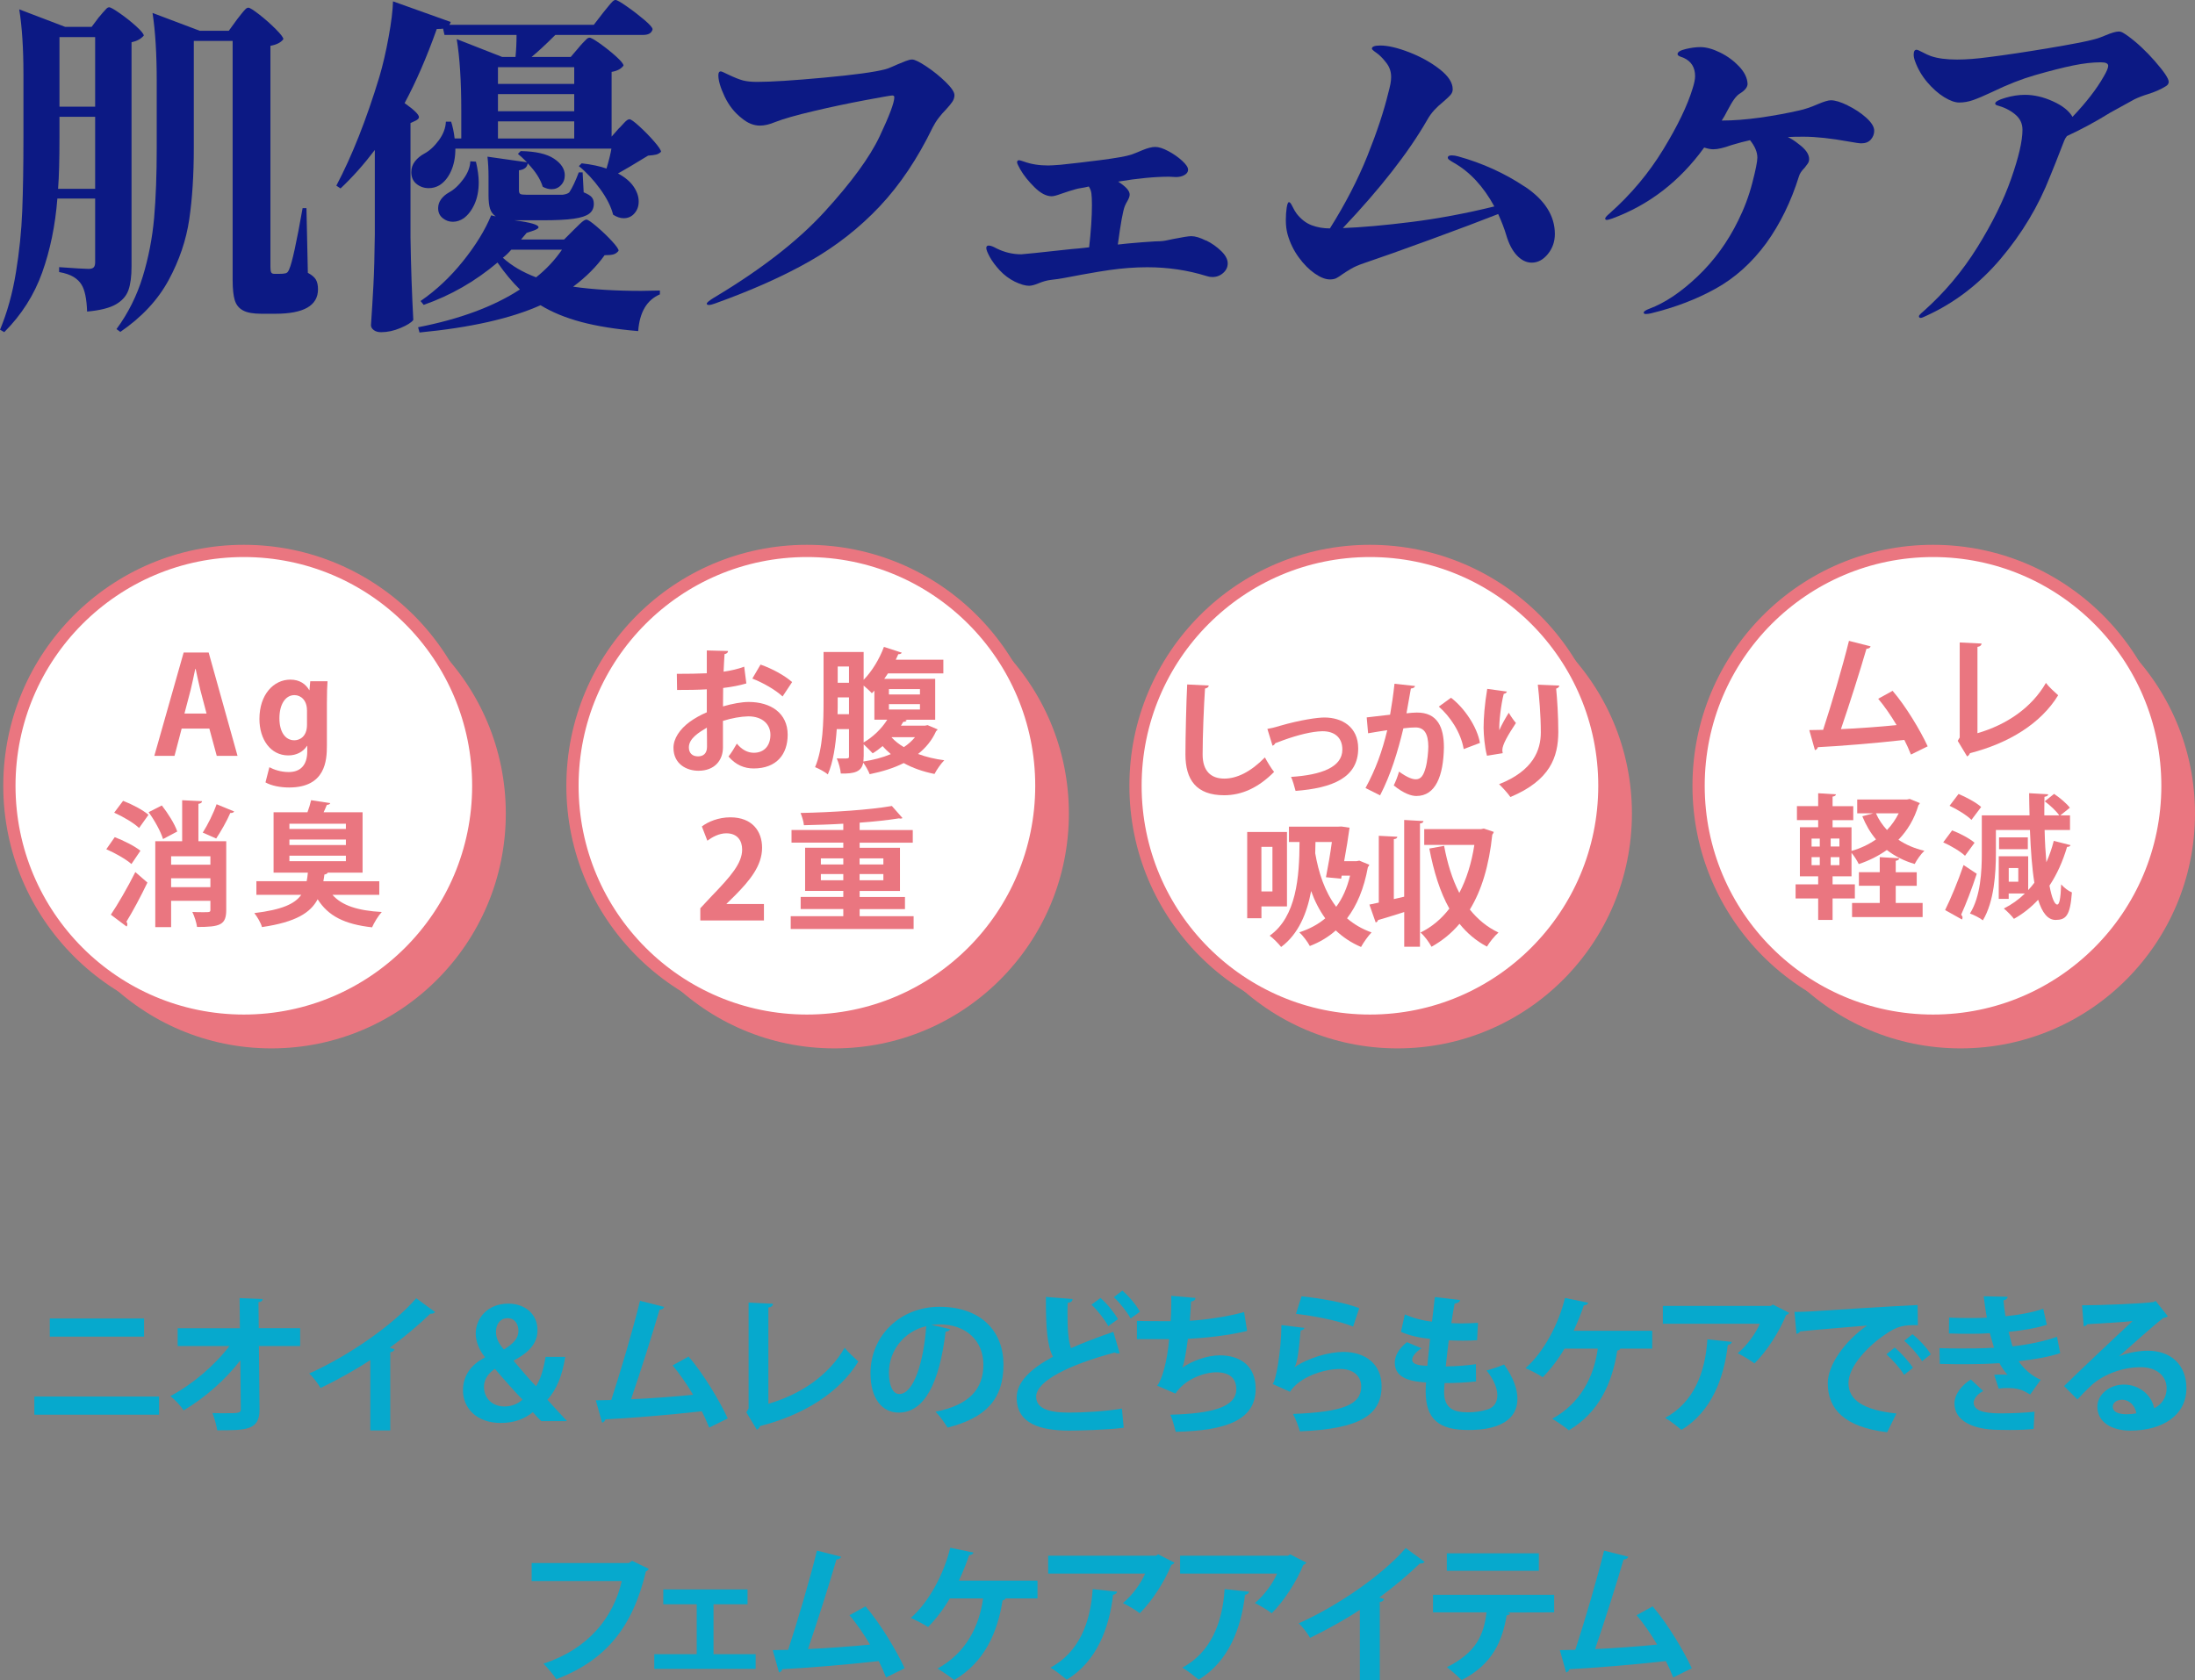
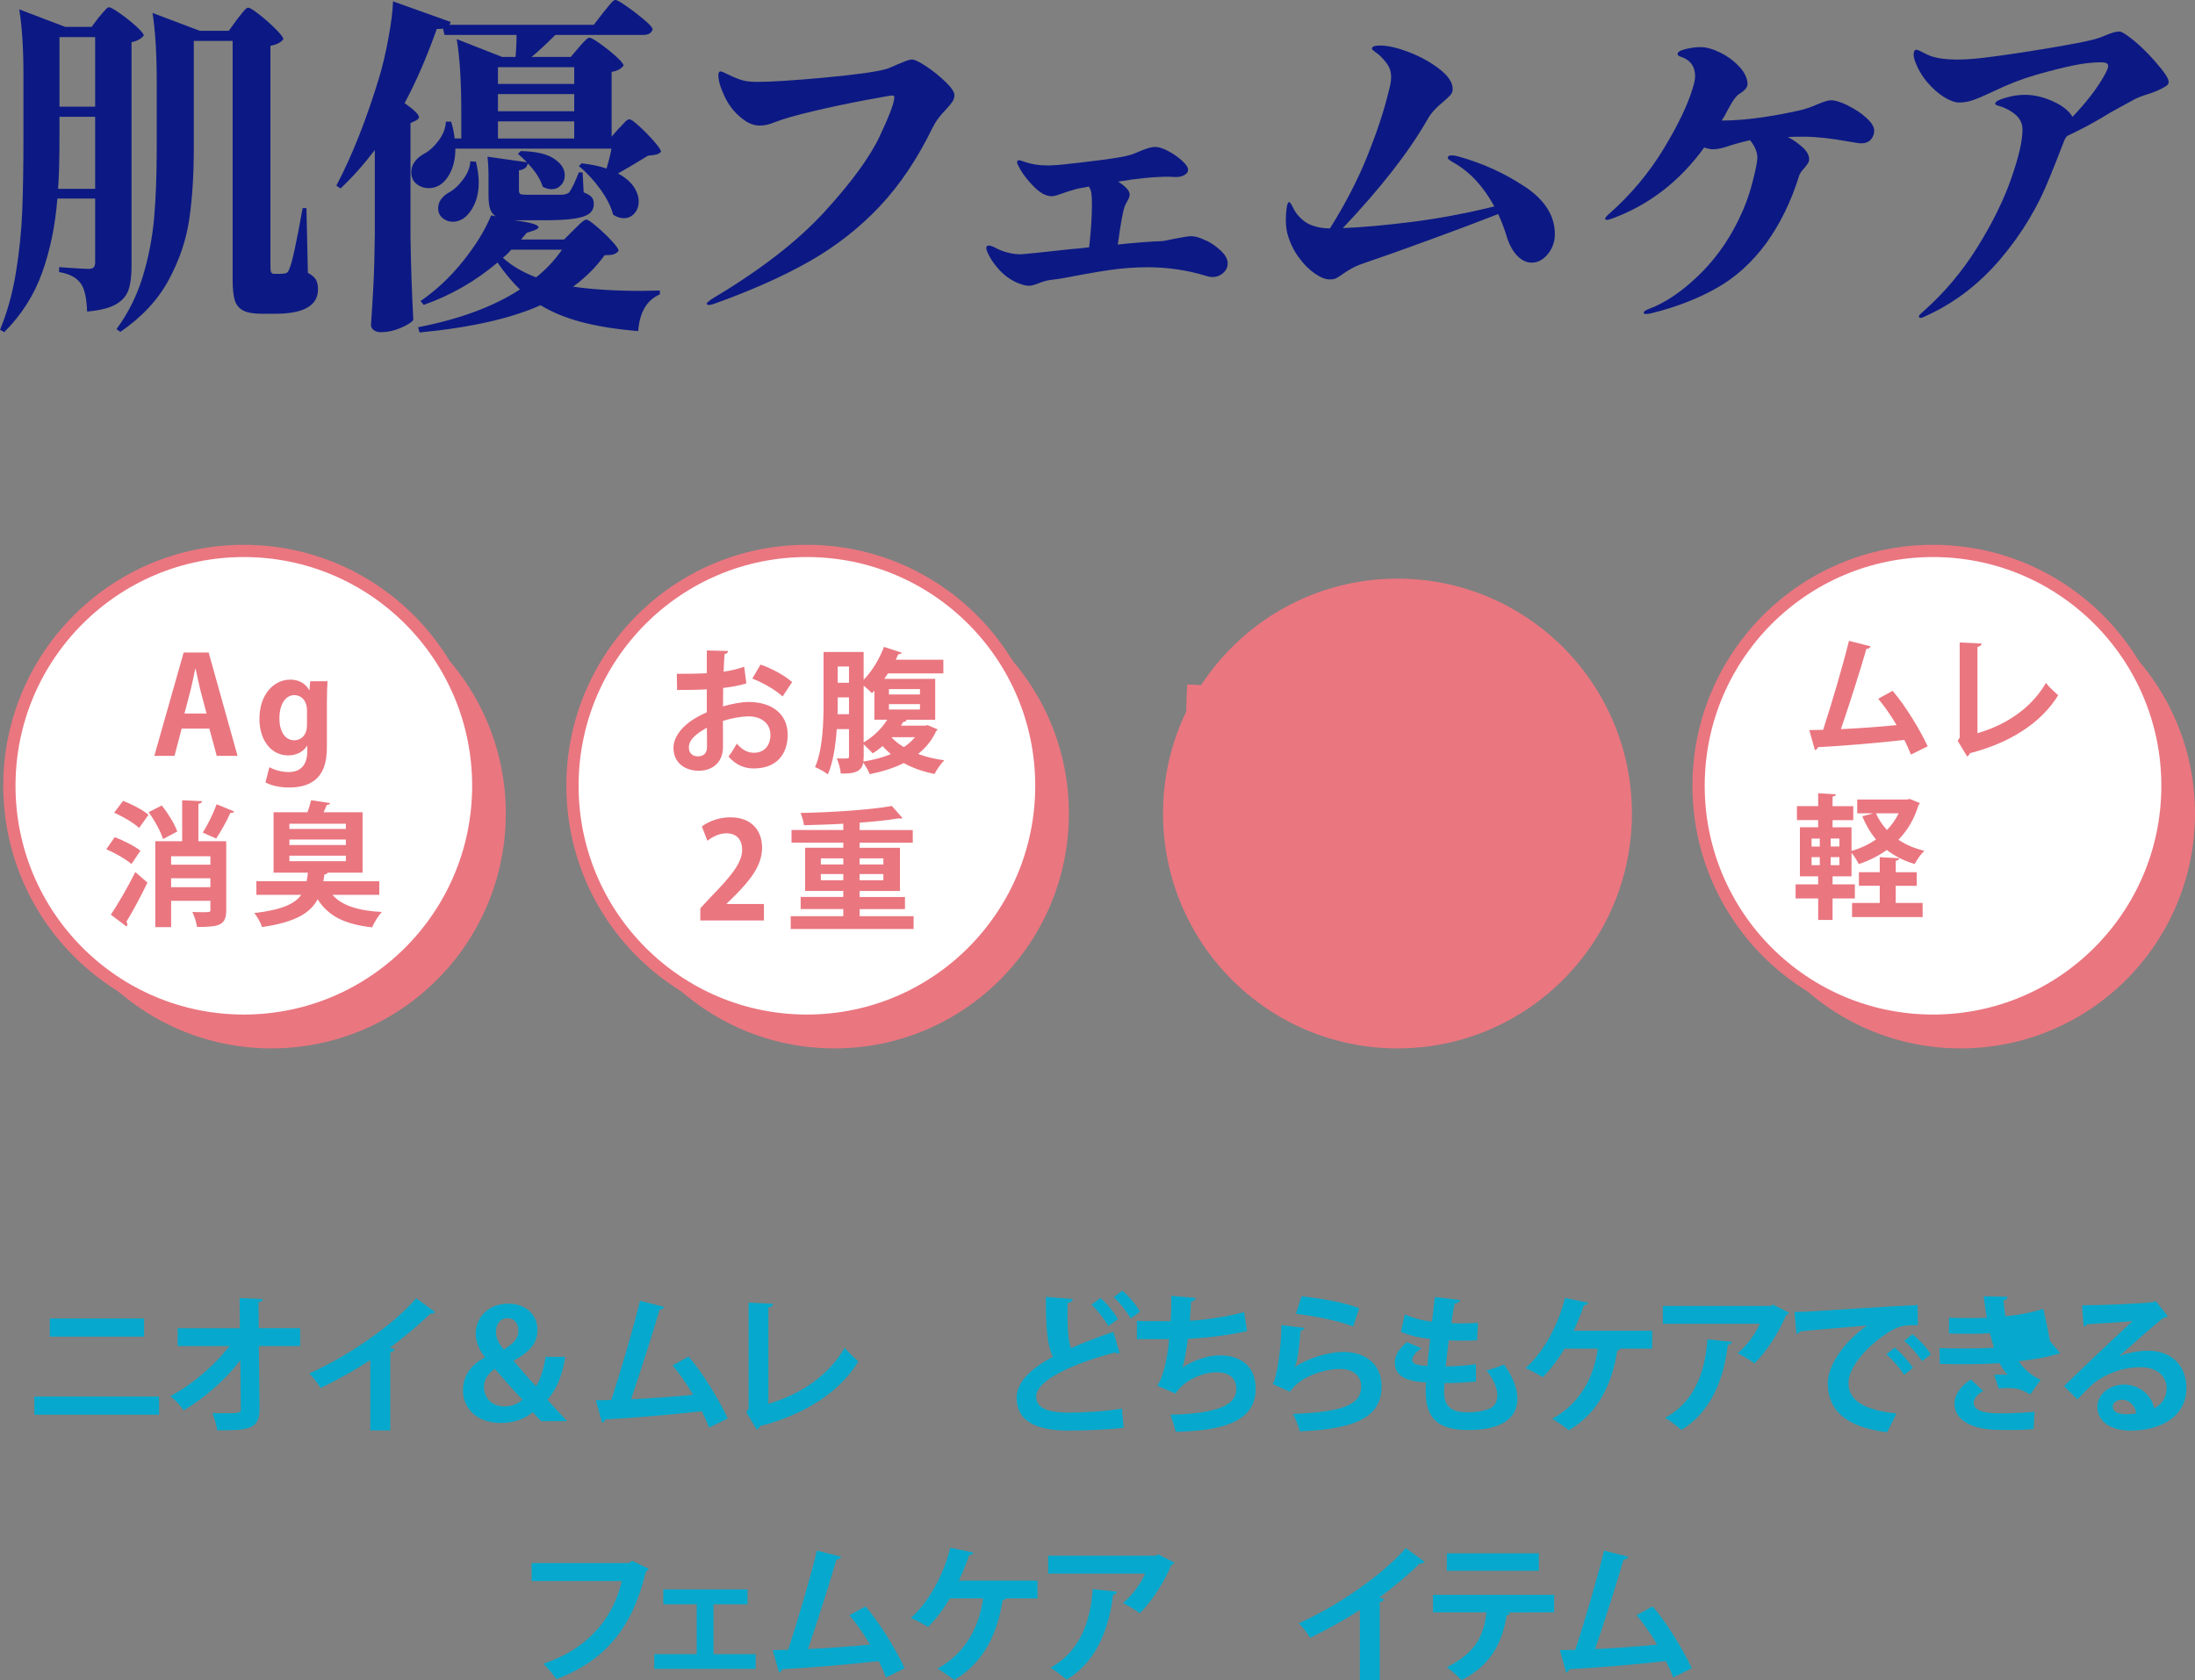
<svg xmlns="http://www.w3.org/2000/svg" id="_レイヤー_2" viewBox="0 0 439.21 336.31">
  <rect x="0" y="0" width="439.21" height="336.31" fill="#808080" stroke="none" />
  <defs>
    <style>.cls-1{fill:#ea7680;}.cls-2{fill:#06a9cd;}.cls-3{fill:#0c1984;}.cls-4{fill:#fff;stroke:#ea7680;stroke-miterlimit:10;stroke-width:2.45px;}</style>
  </defs>
  <g id="design">
    <g>
      <path class="cls-3" d="m19.81,3.43c.19-.23.43-.53.74-.88.3-.35.55-.62.74-.81.19-.19.37-.28.56-.28.28,0,1,.41,2.17,1.23,1.17.82,2.25,1.68,3.25,2.59,1,.91,1.5,1.53,1.5,1.85-.56.65-1.38,1.1-2.45,1.33v44.87c0,2.01-.21,3.59-.63,4.76-.42,1.17-1.26,2.11-2.52,2.84-1.26.72-3.17,1.2-5.74,1.43-.09-2.57-.47-4.36-1.12-5.39-.37-.61-.9-1.12-1.58-1.54-.68-.42-1.64-.75-2.9-.98v-.98c3.22.23,5.18.35,5.88.35.51,0,.86-.11,1.05-.32.19-.21.28-.55.28-1.02v-12.74h-7.56c-.42,5.37-1.43,10.3-3.04,14.81-1.61,4.5-4.14,8.48-7.59,11.93l-.84-.49c1.45-3.5,2.51-7.33,3.18-11.48.68-4.15,1.1-8.25,1.26-12.29.16-4.04.24-8.95.24-14.73v-12.67c0-5.13-.28-9.45-.84-12.95l9.17,3.5h5.32l1.47-1.96Zm-7.91,24.08c0,4.48-.09,7.91-.28,10.29h7.42v-14.42h-7.14v4.13Zm7.14-6.16V7.42h-7.14v13.93h7.14ZM47.46,3.85c.19-.23.46-.57.8-1.02.35-.44.63-.77.84-.98.21-.21.41-.31.6-.31.28,0,1,.45,2.17,1.36,1.17.91,2.26,1.88,3.29,2.91,1.03,1.03,1.54,1.7,1.54,2.03-.47.65-1.33,1.1-2.59,1.33v44.24c0,.51.05.88.14,1.08.09.21.3.32.63.32h1.05c.51,0,.84-.02.98-.07.19,0,.36-.06.52-.17.16-.12.32-.36.46-.73.56-1.26,1.45-5.32,2.66-12.18h.77l.28,12.95c.79.42,1.33.88,1.61,1.36.28.49.42,1.13.42,1.93,0,3.27-2.85,4.9-8.54,4.9h-2.8c-1.63,0-2.86-.22-3.67-.67-.82-.44-1.37-1.13-1.65-2.06s-.42-2.29-.42-4.06V8.19h-7.77v21.42c0,5.37-.3,10.13-.91,14.28-.61,4.15-1.98,8.21-4.13,12.18-2.15,3.97-5.37,7.42-9.66,10.36l-.77-.56c2.33-3.17,4.08-6.67,5.25-10.5,1.17-3.83,1.92-7.75,2.28-11.76.35-4.01.52-8.68.52-14v-13.37c0-5.46-.28-10.01-.84-13.65l9.45,3.57h5.81l1.68-2.31Z" />
      <path class="cls-3" d="m123.93,25.62c.23-.23.56-.58.98-1.05.42-.47.77-.7,1.05-.7s.95.48,2,1.44c1.05.96,2.03,1.96,2.94,3.01.91,1.05,1.37,1.74,1.37,2.06-.28.28-.61.47-.98.56-.37.09-.91.16-1.61.21-2.89,1.77-4.9,2.96-6.02,3.57,1.4.75,2.44,1.62,3.12,2.62.68,1,1.02,1.99,1.02,2.98s-.28,1.73-.84,2.38c-.56.65-1.28.98-2.17.98-.65,0-1.35-.23-2.1-.7-.42-1.63-1.29-3.36-2.62-5.18-1.33-1.82-2.74-3.34-4.24-4.55l.56-.56c2.01.23,3.66.58,4.97,1.05.51-1.73.84-3.06.98-3.99h-31.22c0,1.73-.29,3.23-.88,4.52-.58,1.28-1.36,2.23-2.34,2.83-.65.37-1.35.56-2.1.56-.93,0-1.75-.28-2.45-.84-.7-.56-1.05-1.35-1.05-2.38,0-.79.24-1.51.73-2.14s1.13-1.16,1.92-1.58c1.03-.56,1.98-1.45,2.87-2.66.89-1.21,1.35-2.45,1.4-3.71h1.05c.33,1.03.56,2.15.7,3.36h1.33v-5.53c0-5.88-.3-10.66-.91-14.35l9.1,3.57h2.66c.14-1.4.21-2.87.21-4.41h-14.42l-.28-1.26c-.23.05-.65.07-1.26.07-2.01,5.65-4.15,10.59-6.44,14.84,1.91,1.35,2.87,2.29,2.87,2.8,0,.14-.06.27-.18.38-.12.12-.27.22-.46.32l-1.05.49v22.96c.09,5.79.28,11.27.56,16.45-.37.51-1.23,1.05-2.56,1.61-1.33.56-2.62.84-3.88.84-.61,0-1.1-.14-1.47-.42-.37-.28-.56-.61-.56-.98.19-2.75.35-5.42.49-8.02.14-2.59.23-5.98.28-10.18v-16.87c-2.19,2.89-4.48,5.46-6.86,7.7l-.84-.56c3.13-5.93,6-13.18,8.61-21.77.7-2.38,1.32-5.04,1.85-7.98.54-2.94.83-5.32.88-7.14l11.55,4.13c-.09.28-.19.47-.28.56h28.91l1.89-2.45c.23-.28.54-.65.91-1.12.37-.47.68-.82.91-1.05.23-.23.44-.35.63-.35.28,0,1.04.43,2.27,1.3,1.24.86,2.4,1.76,3.5,2.69,1.1.93,1.65,1.56,1.65,1.89-.19.75-.82,1.12-1.89,1.12h-17.57c-1.91,1.91-3.5,3.38-4.76,4.41h7.84l1.61-1.89c.19-.23.44-.53.77-.88.33-.35.59-.62.8-.81.21-.19.41-.28.59-.28.28,0,.99.41,2.14,1.22,1.14.82,2.21,1.67,3.18,2.55.98.89,1.47,1.49,1.47,1.82-.47.65-1.26,1.07-2.38,1.26v12.95l1.54-1.75Zm-24.71,17.71c-.56-.37-.95-.89-1.16-1.54-.21-.65-.31-1.56-.31-2.73v-3.71c0-1.4-.07-2.73-.21-3.99l7.91,1.12c-.84-.84-1.45-1.4-1.82-1.68l.56-.56c2.99.05,5.2.55,6.65,1.51,1.45.96,2.17,2.07,2.17,3.33,0,.79-.26,1.46-.77,1.99-.51.54-1.14.8-1.89.8-.56,0-1.14-.16-1.75-.49-.47-1.54-1.47-3.1-3.01-4.69-.09.79-.68,1.26-1.75,1.4v3.99c0,.37.08.62.25.73.16.12.59.17,1.29.17h7.21c.65-.09,1.1-.26,1.33-.49.61-.93,1.24-2.26,1.89-3.99h.77l.21,3.99c.79.33,1.33.65,1.61.98.28.33.42.77.42,1.33,0,.84-.3,1.49-.91,1.96-.61.47-1.65.81-3.12,1.02s-3.56.31-6.26.31h-5.6c3.22.42,4.83.89,4.83,1.4,0,.19-.3.4-.91.63l-1.47.49-1.12,1.33h8.61l1.96-1.96c.23-.23.64-.63,1.22-1.19.58-.56,1.02-.84,1.29-.84s.96.46,2.03,1.37c1.07.91,2.08,1.87,3.01,2.87.93,1,1.4,1.67,1.4,1.99-.28.37-.62.62-1.02.73-.4.12-.99.17-1.78.17-1.63,2.29-3.73,4.39-6.3,6.3,3.92.56,8.45.84,13.58.84l3.78-.07v.77c-2.61,1.12-4.06,3.57-4.34,7.35-4.43-.37-8.22-.98-11.38-1.82-3.15-.84-5.87-1.96-8.16-3.36-5.93,2.66-14,4.48-24.22,5.46l-.28-1.05c8.35-1.63,15.14-4.15,20.37-7.56-1.49-1.45-2.99-3.24-4.48-5.39-4.48,3.78-9.4,6.6-14.77,8.47l-.63-.77c3.13-2.15,5.96-4.81,8.5-7.98,2.54-3.17,4.42-6.23,5.63-9.17l.91.21Zm-3.99-10.99c.37,1.59.56,2.96.56,4.13,0,1.68-.28,3.14-.84,4.38-.56,1.24-1.28,2.18-2.17,2.84-.7.47-1.42.7-2.17.7s-1.42-.24-2.03-.73c-.61-.49-.91-1.16-.91-1.99,0-.65.2-1.25.59-1.79.4-.54.92-.99,1.58-1.36,1.03-.56,1.98-1.45,2.87-2.66.89-1.21,1.35-2.4,1.4-3.57l1.12.07Zm19.67-15.54v-3.36h-15.26v3.36h15.26Zm-15.26,5.46h15.26v-3.43h-15.26v3.43Zm15.26,2.03h-15.26v3.43h15.26v-3.43Zm-12.6,25.69c-.56.65-1.12,1.19-1.68,1.61,1.73,1.59,3.94,2.89,6.65,3.92,2.01-1.59,3.73-3.43,5.18-5.53h-10.15Z" />
      <path class="cls-3" d="m141.43,60.76c0-.19.44-.56,1.33-1.12,9.47-5.65,16.89-11.41,22.26-17.29s9.03-10.9,10.99-15.05c1.96-4.15,2.94-6.77,2.94-7.84,0-.23-.14-.35-.42-.35s-2.1.32-5.46.95c-3.36.63-6.78,1.35-10.25,2.17-3.48.82-6.06,1.55-7.74,2.21-1.12.47-2.12.7-3.01.7-1.26,0-2.47-.49-3.64-1.47-1.45-1.12-2.59-2.57-3.43-4.34-.84-1.77-1.26-3.2-1.26-4.27,0-.51.16-.77.49-.77.14,0,.58.19,1.33.56,1.35.65,2.4,1.07,3.15,1.26.75.19,1.68.28,2.8.28,2.75,0,7.17-.28,13.27-.84,6.09-.56,10.21-1.12,12.35-1.68.37-.09.82-.26,1.33-.49.51-.23.89-.4,1.12-.49.56-.23,1.11-.45,1.64-.67.54-.21.97-.31,1.29-.31.51,0,1.47.47,2.87,1.4,1.4.93,2.68,1.97,3.85,3.11,1.17,1.14,1.75,2.02,1.75,2.62,0,.47-.14.91-.42,1.33-.28.42-.72.96-1.33,1.61-.47.47-.93,1-1.4,1.61-.47.61-.86,1.24-1.19,1.89-3.03,6.25-6.57,11.53-10.61,15.82-4.04,4.29-8.69,7.94-13.96,10.95-5.27,3.01-11.62,5.84-19.04,8.51-.51.19-.91.28-1.19.28s-.42-.09-.42-.28Z" />
      <path class="cls-3" d="m241.33,48.12c1.17.58,2.18,1.3,3.04,2.14.86.84,1.29,1.66,1.29,2.45,0,.75-.3,1.39-.91,1.93-.61.54-1.33.81-2.17.81-.37,0-.77-.07-1.19-.21-3.78-1.17-7.72-1.75-11.83-1.75-2.43,0-4.95.19-7.56.56-1.03.14-2.85.44-5.46.91-2.8.56-4.85.91-6.16,1.05-.84.09-1.7.33-2.59.7-.79.33-1.42.49-1.89.49-.75,0-1.7-.28-2.87-.84-1.12-.56-2.11-1.31-2.98-2.24-.86-.93-1.53-1.83-2-2.69-.47-.86-.7-1.46-.7-1.79s.16-.49.49-.49c.37,0,.89.19,1.54.56,1.59.79,3.24,1.19,4.97,1.19.33,0,3.69-.35,10.08-1.05.75-.05,1.91-.16,3.5-.35.37-3.27.56-6.09.56-8.47,0-1.07-.04-1.85-.11-2.34-.07-.49-.24-.95-.52-1.36-.56.14-1.07.24-1.54.31-.47.07-.84.15-1.12.24-.7.19-1.66.49-2.87.91-.89.33-1.52.49-1.89.49-1.07,0-2.22-.59-3.43-1.79-1.21-1.19-2.17-2.39-2.87-3.6-.42-.75-.63-1.21-.63-1.4,0-.28.14-.42.42-.42.09,0,.42.09.98.28,1.4.51,3.01.77,4.83.77.42,0,1.24-.05,2.45-.14,2.29-.23,4.97-.55,8.05-.94,3.08-.4,5.11-.76,6.09-1.08.42-.14,1.16-.43,2.21-.88,1.05-.44,1.92-.67,2.62-.67s1.58.28,2.62.84c1.05.56,1.97,1.2,2.76,1.93.79.72,1.19,1.32,1.19,1.79,0,.42-.23.77-.7,1.05-.47.28-1.05.42-1.75.42l-1.33-.07c-2.89,0-6.3.33-10.22.98,1.54.98,2.31,1.84,2.31,2.59,0,.33-.13.71-.38,1.16-.26.44-.46.83-.59,1.15-.37.93-.84,3.5-1.4,7.7l1.96-.21c2.05-.19,3.85-.33,5.39-.42.19,0,.57-.01,1.15-.04.58-.02,1.46-.18,2.62-.45,1.87-.37,3.06-.56,3.57-.56.79,0,1.77.29,2.94.88Z" />
      <path class="cls-3" d="m305.1,37.34c4.01,2.68,6.02,5.85,6.02,9.49,0,1.54-.47,2.88-1.4,4.02-.93,1.14-2.01,1.72-3.22,1.72-1.07,0-2.06-.48-2.97-1.44-.91-.96-1.62-2.32-2.14-4.09-.37-1.26-.91-2.66-1.61-4.2-3.31,1.31-7.81,3-13.48,5.08-5.67,2.08-10.16,3.67-13.47,4.79-.98.33-1.81.69-2.49,1.09-.68.4-1.25.76-1.71,1.08-.51.37-.93.64-1.26.81-.33.16-.75.24-1.26.24-.89,0-1.9-.4-3.04-1.19-1.14-.79-2.22-1.88-3.22-3.26-1-1.38-1.74-2.9-2.21-4.58-.23-.84-.35-1.8-.35-2.87,0-.89.06-1.7.17-2.45.12-.75.27-1.12.46-1.12s.42.29.7.88c.28.58.56,1.06.84,1.44.89,1.12,1.89,1.89,3.01,2.31,1.12.42,2.33.63,3.64.63,3.08-4.9,5.58-9.73,7.49-14.49,1.91-4.76,3.31-8.98,4.2-12.67.19-.7.33-1.28.42-1.75.09-.47.14-.93.14-1.4,0-1.12-.35-2.1-1.05-2.94-.65-.84-1.28-1.47-1.89-1.89-.61-.42-.91-.7-.91-.84,0-.42.56-.63,1.68-.63,1.54,0,3.48.46,5.81,1.36,2.33.91,4.36,2.04,6.09,3.4,1.73,1.35,2.59,2.68,2.59,3.99,0,.42-.14.79-.42,1.12-.28.33-.75.77-1.4,1.33-.75.61-1.38,1.19-1.89,1.75-.51.56-.98,1.21-1.4,1.96-3.73,6.49-9.36,13.7-16.87,21.63,3.78-.14,8.35-.55,13.72-1.22,5.37-.68,10.9-1.71,16.59-3.11-2.19-4.01-4.9-6.93-8.12-8.75-.33-.19-.61-.36-.84-.53-.23-.16-.35-.32-.35-.45,0-.33.26-.49.77-.49.42,0,.86.07,1.33.21,4.85,1.35,9.29,3.37,13.3,6.05Z" />
      <path class="cls-3" d="m369.7,21.1c1.4.68,2.64,1.49,3.71,2.45,1.07.96,1.61,1.83,1.61,2.62,0,.65-.22,1.24-.66,1.75-.44.51-1.09.77-1.93.77-.37,0-1.19-.12-2.45-.35-3.59-.65-6.63-.98-9.1-.98-1.35,0-2.4.02-3.15.07.7.33,1.42.79,2.17,1.4,1.4,1.03,2.1,2.03,2.1,3.01,0,.33-.09.63-.28.91s-.4.56-.63.84c-.61.61-.98,1.17-1.12,1.68-1.59,5.09-3.78,9.57-6.58,13.44-2.85,3.87-6.19,6.88-10.04,9.03-3.85,2.15-8.18,3.8-12.98,4.97-.37.09-.72.14-1.05.14-.28,0-.42-.09-.42-.28,0-.23.37-.49,1.12-.77,3.13-1.17,6.35-3.33,9.66-6.48,3.31-3.15,6.02-6.87,8.12-11.16,1.21-2.43,2.16-4.95,2.83-7.56.68-2.61,1.01-4.29,1.01-5.04,0-1.12-.49-2.29-1.47-3.5-1.07.23-2.31.56-3.71.98-1.54.56-2.75.84-3.64.84-.51,0-1.12-.12-1.82-.35-4.9,6.77-11.04,11.5-18.41,14.21-.56.19-.91.28-1.05.28-.23,0-.35-.09-.35-.28s.3-.54.91-1.05c4.25-3.78,7.82-8.04,10.71-12.78,2.89-4.74,4.85-8.81,5.88-12.22.33-1.03.49-1.84.49-2.45,0-1.73-.75-2.94-2.24-3.64-.14-.05-.39-.14-.74-.28-.35-.14-.53-.3-.53-.49,0-.42.55-.76,1.65-1.02,1.1-.26,2.06-.38,2.91-.38,1.17,0,2.48.36,3.95,1.08,1.47.72,2.74,1.66,3.82,2.8,1.07,1.14,1.63,2.3,1.68,3.47,0,.33-.13.65-.38.98-.26.33-.69.68-1.29,1.05-.33.23-.67.58-1.01,1.05-.35.47-.81,1.24-1.37,2.31-.37.75-.75,1.4-1.12,1.96,2.33,0,4.9-.2,7.7-.59,2.8-.4,5.41-.88,7.84-1.44,1.07-.23,2.31-.65,3.71-1.26,1.21-.51,2.08-.77,2.59-.77.84,0,1.96.34,3.36,1.02Z" />
      <path class="cls-3" d="m431.22,12.29c1.82,2.08,2.73,3.44,2.73,4.09,0,.37-.21.68-.63.91-.98.61-2.15,1.12-3.5,1.54-1.07.33-1.98.68-2.73,1.05l-4.83,2.66c-2.94,1.82-5.83,3.38-8.68,4.69-.28.37-.47.7-.56.98l-1.75,4.48-1.05,2.59c-2.33,5.97-5.63,11.48-9.9,16.52-4.27,5.04-9.23,8.84-14.88,11.41-.56.28-.93.42-1.12.42-.23,0-.35-.12-.35-.35,0-.14.3-.47.91-.98,4.2-3.73,7.79-8,10.78-12.81,2.99-4.81,5.24-9.37,6.75-13.68,1.52-4.32,2.28-7.6,2.28-9.84,0-1.26-.5-2.3-1.51-3.11-1-.82-2.2-1.41-3.6-1.78-.23-.09-.35-.21-.35-.35,0-.37.68-.76,2.03-1.15,1.35-.4,2.66-.6,3.92-.6,1.82,0,3.69.43,5.6,1.3,1.91.86,3.22,1.9,3.92,3.11,2.75-2.89,4.83-5.58,6.23-8.05.61-1.03.91-1.75.91-2.17,0-.47-.49-.7-1.47-.7-1.63,0-3.48.21-5.53.63-2.05.42-4.62,1.07-7.7,1.96-2.61.75-5.46,1.87-8.54,3.36-1.59.75-2.85,1.28-3.78,1.61-.93.33-1.87.49-2.8.49-.84,0-1.84-.36-3.01-1.08-1.17-.72-2.29-1.72-3.36-2.97-1.07-1.26-1.89-2.66-2.45-4.2-.19-.51-.28-.96-.28-1.33,0-.65.19-.98.56-.98.19,0,.58.16,1.19.49.61.33,1.17.58,1.68.77,1.35.47,3.1.7,5.25.7,1.82,0,3.94-.16,6.37-.49,3.36-.42,7.34-1.02,11.94-1.79,4.6-.77,7.67-1.36,9.21-1.79.37-.09.77-.22,1.19-.38.42-.16.75-.29.98-.39,1.21-.51,2.1-.77,2.66-.77.28,0,.56.08.84.24.28.16.58.36.91.59,1.87,1.35,3.71,3.07,5.53,5.15Z" />
    </g>
    <g>
      <ellipse class="cls-1" cx="54.3" cy="162.83" rx="46.91" ry="47.01" />
      <ellipse class="cls-4" cx="48.79" cy="157.28" rx="46.91" ry="47.01" />
      <g>
        <path class="cls-1" d="m47.54,151.29h-4.17l-1.48-5.46h-5.54l-1.43,5.46h-4.04l5.87-20.69h5l5.78,20.69Zm-6.21-8.47l-1.24-4.71c-.32-1.29-.67-2.96-.94-4.22h-.08c-.27,1.29-.62,2.99-.92,4.2l-1.24,4.73h4.41Z" />
        <path class="cls-1" d="m65.54,136.33c-.08,1.08-.13,2.39-.13,4.47v8.45c0,2.93-.27,8.37-7.56,8.37-1.75,0-3.55-.35-4.73-1.02l.78-3.04c.89.48,2.29.97,3.87.97,2.23,0,3.71-1.26,3.71-4.14v-1.1h-.05c-.75,1.18-2.1,1.91-3.74,1.91-3.55,0-5.78-3.2-5.78-7.29,0-4.95,2.88-7.88,6.19-7.88,1.88,0,3.09.91,3.77,2.1h.05l.16-1.78h3.47Zm-4.12,5.81c0-1.91-1.16-3.01-2.5-3.01-1.8,0-3.01,1.83-3.01,4.65,0,2.61,1.1,4.39,2.99,4.39.92,0,2.53-.59,2.53-3.12v-2.91Z" />
        <path class="cls-1" d="m22.96,167.56c1.72.65,4.01,1.8,5.14,2.72l-1.8,2.66c-1.05-.94-3.28-2.21-5.03-2.96l1.69-2.42Zm-.78,15.52c1.37-2.04,3.34-5.41,4.9-8.53l2.42,2.1c-1.34,2.8-2.91,5.73-4.2,7.83.13.19.19.35.19.51s-.05.32-.16.46l-3.15-2.37Zm5.65-17.35c-1.02-1-3.23-2.29-4.98-3.07l1.78-2.37c1.72.65,3.98,1.83,5.08,2.8l-1.88,2.64Zm4.55-4.52c1.24,1.59,2.58,3.71,3.09,5.22l-2.85,1.51c-.43-1.45-1.67-3.71-2.88-5.38l2.64-1.34Zm12.89,7.16v13.75c0,3.01-1.21,3.42-5.84,3.42-.11-.86-.54-2.18-.94-3.01.75.05,1.56.05,2.18.05,1.29,0,1.43,0,1.43-.48v-1.8h-7.86v5.27h-3.17v-17.19h5.38v-8.21l3.98.19c-.03.3-.21.43-.73.54v7.48h5.57Zm-3.17,3.01h-7.86v1.69h7.86v-1.69Zm-7.86,6.19h7.86v-1.78h-7.86v1.78Zm12.62-15.15c-.13.22-.38.32-.78.3-.67,1.59-1.91,3.74-2.82,5.11-.03,0-2.69-1.18-2.69-1.18.97-1.51,2.15-3.87,2.77-5.68l3.52,1.45Z" />
        <path class="cls-1" d="m75.88,179.1h-9.36c1.88,2.15,5.08,3.17,9.87,3.44-.7.75-1.53,2.13-1.94,3.07-5.51-.62-8.77-2.26-10.89-5.62-1.43,2.69-4.33,4.57-11.14,5.57-.21-.83-.97-2.1-1.53-2.8,5.51-.67,8.1-1.83,9.39-3.66h-8.98v-2.72h10.06c.11-.54.19-1.1.24-1.72h-6.86v-12.08h6.78c.3-.81.57-1.69.73-2.42l3.82.59c-.05.22-.3.32-.67.35-.19.46-.4.97-.65,1.48h7.8v12.08h-6.97c-.08.19-.3.32-.67.38-.05.46-.13.91-.21,1.34h11.19v2.72Zm-17.97-14.23v1.05h11.3v-1.05h-11.3Zm0,3.17v1.1h11.3v-1.1h-11.3Zm0,3.23v1.1h11.3v-1.1h-11.3Z" />
      </g>
      <ellipse class="cls-1" cx="166.97" cy="162.83" rx="46.91" ry="47.01" />
      <ellipse class="cls-4" cx="161.46" cy="157.28" rx="46.91" ry="47.01" />
      <g>
        <path class="cls-1" d="m149.35,136.79c-1.35.4-2.88.7-4.65.91,0,1.26-.03,2.56-.03,3.69,1.83-.54,3.74-.89,5.14-.89,4.41,0,7.8,2.23,7.8,6.56,0,3.9-2.21,6.75-6.81,6.75-1.86,0-3.58-.7-5.03-2.39.56-.7,1.21-1.75,1.67-2.58,1,1.21,2.15,1.83,3.39,1.83,2.18,0,3.33-1.53,3.33-3.6s-1.56-3.69-4.44-3.69c-1.45.03-3.31.35-5.06.91v5.33c0,2.47-1.59,4.65-4.9,4.65-2.34,0-5-1.32-5-4.6,0-1.83,1.24-3.71,3.25-5.19.97-.7,2.15-1.37,3.42-1.91v-4.6c-1.78.11-3.77.13-5.95.13l-.05-3.23c2.23,0,4.22-.03,6-.11v-4.57l4.25.11c0,.32-.27.56-.7.62-.08,1.05-.13,2.29-.19,3.52,1.51-.22,2.91-.54,4.12-1l.43,3.34Zm-7.91,8.85c-1.56.94-3.6,2.15-3.6,3.95,0,1.1.65,1.8,1.83,1.8,1.1,0,1.8-.62,1.8-1.91,0-.67,0-2.26-.03-3.85Zm15.15-6.24c-1.45-1.35-3.9-2.74-6.05-3.58l1.64-2.8c2.34.81,4.82,2.18,6.32,3.5l-1.91,2.88Z" />
        <path class="cls-1" d="m185.59,145.13l2.02.86c-.05.16-.19.27-.3.35-.83,1.86-2.07,3.34-3.61,4.57,1.59.59,3.36,1.02,5.25,1.26-.67.65-1.53,1.91-1.96,2.74-2.29-.46-4.36-1.18-6.16-2.18-2.02,1.02-4.33,1.72-6.81,2.23-.27-.7-.81-1.67-1.29-2.31-.35,1.83-1.78,2.23-4.49,2.18-.05-.81-.43-2.23-.81-3.04.43.03.86.03,1.24.03,1.08,0,1.21,0,1.21-.43v-5.46h-2.45c-.22,3.23-.7,6.56-1.78,9.07-.56-.48-1.83-1.18-2.56-1.45,1.61-3.74,1.7-9.2,1.7-13.18v-9.87h8.02v5.57c1.64-1.67,3.17-4.17,4.06-6.59l3.58,1.16c-.11.19-.35.32-.7.3-.16.38-.32.73-.51,1.1h9.52v2.74h-11.08c-.24.38-.51.75-.75,1.1h10.2v8.18h-6.03l.32.11c-.08.22-.32.32-.67.3-.16.27-.3.51-.48.78h4.79l.54-.11Zm-17.97-5.54c0,1.75,0,2.45-.03,3.36h2.29v-3.36h-2.26Zm2.26-6.19h-2.26v3.26h2.26v-3.26Zm2.93,18.02c0,.38-.03.7-.05,1,1.96-.3,3.82-.78,5.49-1.48-.59-.51-1.13-1.02-1.64-1.61-.65.56-1.32,1.05-1.99,1.45-.43-.46-1.21-1.26-1.8-1.8v2.45Zm2.15-7.37v-5.81c-.16.19-.35.35-.51.51-.38-.43-1.05-1.02-1.64-1.53v11.38c1.83-1.05,3.58-2.72,4.73-4.55h-2.58Zm2.91-6.13v1.08h6.21v-1.08h-6.21Zm0,3.01v1.08h6.21v-1.08h-6.21Zm.54,6.67c.67.73,1.48,1.37,2.45,1.94.86-.56,1.61-1.24,2.23-1.99h-4.63l-.05.05Z" />
        <path class="cls-1" d="m152.85,184.24h-12.72v-2.45l2.26-2.42c3.85-3.98,6.11-6.59,6.11-9.33,0-1.78-.94-3.25-3.17-3.25-1.48,0-2.85.78-3.79,1.48l-1.1-2.85c1.26-.97,3.36-1.83,5.7-1.83,4.36,0,6.35,2.77,6.35,6.08,0,3.6-2.45,6.56-5.41,9.55l-1.7,1.67v.05h7.48v3.31Z" />
        <path class="cls-1" d="m172,183.38h10.81v2.56h-24.59v-2.56h10.52v-1.43h-8.53v-2.42h8.53v-1.21h-7.64v-8.64h7.64v-1.02h-10.36v-2.53h10.36v-1.26c-2.64.16-5.35.24-7.88.3-.05-.7-.4-1.8-.67-2.45,6.43-.13,13.83-.62,18.27-1.4l2.13,2.42c-.11.05-.24.11-.4.11-.08,0-.21-.03-.32-.05-2.18.35-4.92.65-7.86.86v1.48h10.63v2.53h-10.63v1.02h8.07v8.64h-8.07v1.21h9.07v2.42h-9.07v1.43Zm-7.75-11.57v1.21h4.49v-1.21h-4.49Zm0,4.38h4.49v-1.24h-4.49v1.24Zm12.51-4.38h-4.76v1.21h4.76v-1.21Zm0,4.38v-1.24h-4.76v1.24h4.76Z" />
      </g>
      <ellipse class="cls-1" cx="279.63" cy="162.83" rx="46.91" ry="47.01" />
-       <ellipse class="cls-4" cx="274.12" cy="157.28" rx="46.91" ry="47.01" />
      <g>
        <path class="cls-1" d="m241.87,137.22c-.05.31-.28.51-.75.59-.23,3.42-.48,9.42-.48,13.2,0,3.29,1.64,4.83,4.33,4.83,2.49,0,5.26-1.31,8.13-4.24.38.72,1.36,2.36,1.84,2.9-3.15,3.18-6.47,4.67-9.99,4.67-5.59,0-7.75-3.11-7.75-8.17,0-3.44.18-10.89.35-14l4.33.21Z" />
-         <path class="cls-1" d="m253.57,145.9c.6-.1,1.43-.28,2.52-.62,4.18-1.21,7.57-1.67,8.91-1.67,3.5,0,6.77,1.85,6.77,6.19,0,5.88-5.18,7.94-12.53,8.5-.18-.69-.6-2.21-.91-2.8,6.09-.39,10.27-1.95,10.27-5.47,0-2.57-1.76-3.67-3.92-3.67h-.15c-2.01.05-4.78.72-7.77,1.8-.5.18-1.11.44-1.58.59-.1.23-.33.44-.55.51l-1.03-3.36Z" />
        <path class="cls-1" d="m283.14,137.27c-.05.36-.38.49-.83.54-.23,1.26-.6,3.47-.88,4.96.65-.08,1.56-.15,2.06-.15,4.15-.03,5.43,2.95,5.43,6.96v.03c-.1,5.68-1.66,9.71-5.51,9.71-1.01,0-2.52-.49-4.53-2.11.4-.8.8-1.85,1.06-2.77,1.71,1.23,2.69,1.54,3.37,1.54,1.06,0,1.56-.87,1.96-2.34.33-1.13.53-3.26.53-4.21-.02-2.54-.78-3.83-2.57-3.83-.6,0-1.46.05-2.42.18-1.13,4.7-2.52,9.27-4.66,13.41l-2.92-1.46c2.06-3.8,3.35-7.37,4.35-11.58-.91.15-2.72.41-3.83.62l-.28-3.18,4.68-.54c.33-1.87.65-4.03.88-6.19l4.08.44Zm9.74,12.66c-.58-3.42-2.82-6.63-4.98-8.5l2.44-1.77c2.62,1.98,5.23,5.78,5.79,9.04l-3.25,1.23Z" />
        <path class="cls-1" d="m297.54,151.26c-.48-1.8-.65-4.06-.68-5.57,0-1.9.2-4.7.73-7.81l3.93.54c-.08.31-.38.41-.63.46-.55,2.11-.98,5.8-.88,7.27.48-1.13,1.31-2.57,1.89-3.49.33.59,1.06,1.64,1.43,2.05-1.61,2.44-2.72,4.34-2.72,5.42,0,.18.03.39.08.62l-3.14.51Zm14.47-14.05c-.03.31-.23.49-.63.62.2,2.03.43,5.44.43,8.71-.03,4.96-1.59,9.63-9.59,12.99-.43-.67-1.61-1.95-2.26-2.57,6.89-2.72,8.35-6.88,8.35-10.37s-.33-7.17-.6-9.55l4.3.18Z" />
        <path class="cls-1" d="m257.52,181.42h-5.11v2.37h-2.85v-17.27h7.96v14.9Zm-2.91-11.92h-2.21v8.93h2.21v-8.93Zm17.41,2.77l1.96.81c-.03.19-.16.38-.27.48-.78,4.28-2.18,7.64-4.17,10.25,1.35,1.16,2.96,2.13,4.9,2.82-.62.62-1.64,2.04-2.1,2.91-2.02-.86-3.66-1.99-5.06-3.31-1.51,1.35-3.25,2.37-5.19,3.12-.4-.78-1.43-2.15-2.1-2.74,1.99-.65,3.71-1.56,5.19-2.8-1.21-1.67-2.13-3.52-2.83-5.46-.83,4.47-2.56,8.64-6,11.19-.48-.62-1.61-1.78-2.29-2.26,5.35-3.79,5.95-11.76,5.97-18.75h-2.12v-3.07h9.82l.7-.03,1.61.24c-.32,2.21-.57,3.93-1.08,6.7h2.47l.57-.11Zm-6.7,3.31c.43-2.18.89-4.84,1.18-7.05h-3.28c0,.73-.03,1.48-.05,2.26.67,3.82,1.86,7.64,4.2,10.71,1.24-1.67,2.18-3.74,2.77-6.24h-1.67l-.11.62-3.04-.3Z" />
        <path class="cls-1" d="m280.98,164.12l3.85.22c-.03.27-.24.43-.7.48v24.67h-3.15v-6.94c-1.99.65-3.9,1.21-5.25,1.61-.03.24-.21.4-.46.48l-1.26-3.58c.57-.11,1.18-.24,1.88-.4v-13.37l3.71.19c-.03.27-.21.43-.7.48v12l2.07-.48v-15.36Zm15.93,1.72l1.99.67c-.08.22-.16.4-.3.56-.65,6.16-2.12,11.11-4.49,14.98,1.56,1.94,3.44,3.52,5.73,4.6-.75.65-1.8,1.94-2.31,2.82-2.18-1.16-3.98-2.69-5.49-4.57-1.59,1.88-3.44,3.39-5.6,4.6-.48-.89-1.43-2.21-2.21-2.85,2.23-1.08,4.17-2.69,5.78-4.79-1.88-3.34-3.12-7.4-4.01-12.02l2.96-.54c.65,3.47,1.61,6.67,3.04,9.42,1.43-2.72,2.45-5.95,3.01-9.6h-10.03v-3.17h11.38l.54-.11Z" />
      </g>
      <ellipse class="cls-1" cx="392.3" cy="162.83" rx="46.91" ry="47.01" />
      <ellipse class="cls-4" cx="386.79" cy="157.28" rx="46.91" ry="47.01" />
      <g>
        <path class="cls-1" d="m382.37,151.03c-.43-1.08-.86-2.04-1.32-2.93-5.89.67-13.32,1.26-17.3,1.45-.08.3-.32.54-.59.59l-1.13-4.01c.78,0,1.72-.03,2.77-.05,1.64-5,3.9-12.67,5.17-17.81l4.33,1.1c-.08.3-.4.48-.83.48-1.32,4.55-3.36,10.98-5.11,16.09,3.17-.13,8.31-.51,11.14-.81-1.13-1.91-2.45-3.82-3.68-5.27l2.88-1.59c2.66,3.09,5.57,7.96,7.02,11.11l-3.34,1.64Z" />
        <path class="cls-1" d="m395.69,146.75c5.84-1.69,10.84-5.11,13.69-10.06.59.81,1.8,1.88,2.45,2.47-3.44,5.62-9.79,9.58-17.65,11.59-.08.24-.3.54-.57.65l-1.88-3.12.4-.67v-19.02l4.38.22c-.03.32-.27.59-.83.67v17.27Z" />
        <path class="cls-1" d="m382.13,159.91l2.02.83c-.05.19-.16.3-.27.4-.83,2.8-2.21,5.08-4.01,6.94,1.48,1,3.23,1.75,5.19,2.21-.65.59-1.53,1.83-1.94,2.64-2.15-.62-4.01-1.59-5.57-2.8-1.67,1.18-3.55,2.13-5.62,2.82-.32-.67-.91-1.61-1.45-2.26v4.71h-3.79v1.61h4.46v2.82h-4.46v4.3h-2.88v-4.3h-4.52v-2.82h4.52v-1.61h-3.66v-9.82h3.66v-1.43h-4.25v-2.8h4.25v-2.58l3.55.22c-.03.24-.21.38-.67.46v1.91h4.14v2.8h-4.14v1.43h3.79v4.73c1.78-.51,3.44-1.29,4.9-2.31-1.13-1.34-2.02-2.88-2.74-4.63l2.18-.59h-3.2v-2.77h9.98l.54-.11Zm-19.64,7.94v1.59h1.64v-1.59h-1.64Zm0,3.71v1.61h1.64v-1.61h-1.64Zm5.57-2.13v-1.59h-1.75v1.59h1.75Zm0,3.74v-1.61h-1.75v1.61h1.75Zm11.27,4.12v3.44h5.38v2.82h-14.12v-2.82h5.54v-3.44h-4.17v-2.72h4.17v-3.01l3.9.22c-.03.24-.21.43-.7.51v2.29h4.2v2.72h-4.2Zm-3.96-14.5c.54,1.24,1.29,2.34,2.21,3.34.94-.97,1.72-2.1,2.34-3.34h-4.55Z" />
-         <path class="cls-1" d="m390.61,166.2c1.53.59,3.5,1.61,4.49,2.48l-1.91,2.61c-.89-.86-2.83-2.02-4.36-2.69l1.78-2.39Zm-1.4,15.95c1.08-2.18,2.58-5.73,3.69-9.01l2.64,1.75c-.97,2.96-2.15,6.05-3.12,8.18.19.22.27.4.27.59,0,.13-.05.27-.11.38l-3.36-1.88Zm2.69-23.24c1.53.65,3.55,1.72,4.52,2.61l-1.94,2.58c-.89-.89-2.82-2.1-4.38-2.82l1.8-2.37Zm17.22,7.24c.05,2.42.19,4.57.35,6.43.59-1.32,1.1-2.77,1.48-4.28l3.36.86c-.08.22-.32.35-.7.35-.86,2.91-2.02,5.49-3.52,7.75.46,2.47,1.02,3.79,1.56,3.79.4,0,.67-1.02.78-4.04.56.65,1.45,1.34,2.15,1.61-.35,4.71-1.21,5.49-3.26,5.51-1.56,0-2.69-1.43-3.5-4.04-1.4,1.51-3.01,2.8-4.84,3.82-.43-.59-1.43-1.59-2.02-2.07,1.56-.78,2.99-1.8,4.22-3.01h-3.25v1.08h-1.99v-8.53h5.89v6.78c.43-.46.86-.97,1.24-1.48-.46-2.82-.73-6.4-.89-10.55h-6.81v4.63c0,4.01-.35,9.71-2.61,13.45-.54-.46-1.83-1.1-2.58-1.37,2.15-3.44,2.37-8.47,2.37-12.08v-7.56h9.55c-.05-1.43-.05-2.91-.08-4.44l3.82.22c-.03.27-.24.4-.75.51-.03,1.29-.03,2.53-.03,3.71h2.99c-.59-.86-1.83-2.02-2.91-2.82l1.88-1.48c1.16.78,2.5,1.91,3.15,2.77l-1.91,1.53h1.94v2.93h-5.08Zm-3.36,1.45v2.37h-5.76v-2.37h5.76Zm-1.91,8.88v-2.74h-1.91v2.74h1.91Z" />
      </g>
    </g>
    <g>
      <path class="cls-2" d="m31.83,279.53v3.63H6.87v-3.63h24.96Zm-3-15.63v3.63H9.96v-3.63h18.87Z" />
      <path class="cls-2" d="m60.06,269.42h-8.25l.12,12.6c.06,4.26-2.61,4.26-8.46,4.26-.15-.96-.57-2.49-.96-3.45.78.03,1.65.03,2.43.03,2.85,0,3.3,0,3.24-.9l-.09-9.69c-2.97,3.9-7.14,7.53-11.34,10.02-.63-.93-1.68-2.1-2.67-2.85,4.41-2.34,8.82-6.09,11.82-10.02h-10.35v-3.57h12.45l-.06-6.03,4.62.18c-.03.33-.24.57-.84.63l.06,5.22h8.28v3.57Z" />
      <path class="cls-2" d="m87.06,262.61c-.18.24-.48.36-.96.33-2.34,2.28-5.25,4.71-8.1,6.81.33.09.66.24.96.33-.09.27-.36.51-.87.57v15.66h-3.99v-14.1c-2.67,1.8-6.66,4.02-9.96,5.61-.48-.84-1.5-2.22-2.28-2.91,7.83-3.48,16.83-9.72,21.42-15.06l3.78,2.76Z" />
      <path class="cls-2" d="m108.3,284.45c-.54-.54-1.08-1.08-1.68-1.8-1.74,1.41-3.81,2.16-6.42,2.16-4.95,0-7.56-3.09-7.56-6.51,0-3.15,1.8-5.25,4.38-6.6v-.09c-1.14-1.38-1.83-3.12-1.83-4.68,0-2.97,2.25-6,6.54-6,3.36,0,5.82,2.13,5.82,5.28,0,2.34-1.26,4.26-4.74,6.09v.12c1.59,1.86,3.3,3.9,4.44,5.04.9-1.38,1.53-3.42,1.92-5.88h3.93c-.57,3.63-1.71,6.57-3.57,8.58,1.26,1.38,2.58,2.85,3.93,4.29h-5.16Zm-3.75-4.32c-1.23-1.23-3.42-3.69-5.52-6.15-1.02.69-2.19,1.83-2.19,3.6,0,2.19,1.56,3.93,4.11,3.93,1.53,0,2.79-.6,3.6-1.38Zm-5.31-13.59c0,1.38.6,2.43,1.59,3.57,1.89-1.17,2.91-2.22,2.91-3.75,0-1.17-.63-2.52-2.16-2.52-1.62,0-2.34,1.38-2.34,2.7Z" />
      <path class="cls-2" d="m141.9,285.74c-.48-1.2-.96-2.28-1.47-3.27-6.57.75-14.85,1.41-19.29,1.62-.09.33-.36.6-.66.66l-1.26-4.47c.87,0,1.92-.03,3.09-.06,1.83-5.58,4.35-14.13,5.76-19.86l4.83,1.23c-.09.33-.45.54-.93.54-1.47,5.07-3.75,12.24-5.7,17.94,3.54-.15,9.27-.57,12.42-.9-1.26-2.13-2.73-4.26-4.11-5.88l3.21-1.77c2.97,3.45,6.21,8.88,7.83,12.39l-3.72,1.83Z" />
      <path class="cls-2" d="m153.75,280.97c6.51-1.89,12.09-5.7,15.27-11.22.66.9,2.01,2.1,2.73,2.76-3.84,6.27-10.92,10.68-19.68,12.93-.09.27-.33.6-.63.72l-2.1-3.48.45-.75v-21.21l4.89.24c-.03.36-.3.66-.93.75v19.26Z" />
-       <path class="cls-2" d="m190.11,266.03c-.12.27-.48.51-.9.51-1.23,10.26-4.23,16.2-9.39,16.2-3.27,0-5.64-2.76-5.64-7.86,0-7.68,6.12-13.32,13.77-13.32,8.49,0,12.84,5.04,12.84,11.55,0,7.05-3.63,10.71-11.19,12.63-.57-.9-1.41-2.16-2.4-3.18,6.84-1.35,9.57-4.62,9.57-9.39s-3.36-8.1-8.88-8.1c-.54,0-1.02.06-1.53.12l3.75.84Zm-4.77-.6c-4.56,1.08-7.47,5.01-7.47,9.3,0,2.52.75,4.29,2.07,4.29,2.94,0,4.89-6.57,5.4-13.59Z" />
      <path class="cls-2" d="m224.04,270.86c-.09.03-.21.03-.3.03-.24,0-.51-.06-.69-.18-9.03,2.43-15.75,5.67-15.72,8.88.03,2.25,2.37,3.15,6.51,3.15,2.79,0,7.41-.24,10.65-.81l.36,3.84c-3.45.45-9.21.57-10.92.57-5.88,0-10.5-1.44-10.5-6.6,0-3.15,2.82-5.79,7.26-8.19-1.11-2.16-1.44-5.49-1.41-11.97l5.34.42c-.03.45-.33.69-.99.78-.03.87-.03,1.68-.03,2.43,0,2.97.18,5.19.69,6.63,2.55-1.14,5.43-2.22,8.49-3.27l1.26,4.29Zm-3.84-11.07c1.35,1.17,2.73,2.91,3.51,4.23l-1.95,1.41c-.72-1.32-2.1-3.12-3.36-4.29l1.8-1.35Zm4.38-1.47c1.38,1.2,2.79,2.88,3.51,4.23l-1.86,1.35c-.69-1.29-2.13-3.12-3.36-4.26l1.71-1.32Z" />
      <path class="cls-2" d="m249.54,266.39c-3.6.9-8.37,1.41-11.85,1.59-.39,2.91-.75,4.95-1.11,5.76,2.04-1.41,5.04-2.46,7.47-2.46,4.14,0,7.2,2.1,7.2,6.69,0,6.18-5.73,8.4-15.99,8.61-.24-.93-.69-2.67-1.11-3.42,8.49-.21,13.23-1.56,13.23-5.1,0-2.16-1.32-3.39-3.99-3.39-2.37,0-6.27,1.32-8.19,4.26l-3.66-1.59c.9-.99,2.01-4.71,2.4-9.3h-6.45v-3.66c1.38.06,4.59.06,6.75.06.12-1.56.15-3.39.12-5.07l4.86.42c-.09.51-.45.66-.9.72-.06,1.29-.15,2.67-.24,3.84,2.94-.15,7.56-.81,10.86-1.74l.6,3.78Z" />
      <path class="cls-2" d="m261.03,265.79c-.15.33-.36.45-.78.51-.36,4.17-.69,6.57-1.23,7.35h.03c2.67-1.86,6.9-3.06,9.75-3.06,4.38,0,7.68,2.43,7.65,6.9-.03,5.73-4.35,8.52-16.35,9-.27-.93-.81-2.46-1.38-3.48,9.99-.39,13.62-1.86,13.65-5.43.03-2.13-1.53-3.57-4.17-3.57-3.72,0-8.34,1.8-10.08,4.56l-3.48-1.56c.63-.48,1.71-6.3,1.77-11.79l4.62.57Zm-.6-6.33c3.63.39,8.4,1.17,11.55,2.37l-1.23,3.69c-3-1.23-8.04-2.16-11.43-2.55l1.11-3.51Z" />
      <path class="cls-2" d="m295.35,276.5c-1.77.21-4.08.33-6.3.33-.06.66-.09,1.23-.09,1.8,0,3.51,2.25,4.05,4.83,4.05,1.23,0,2.58-.18,3.75-.54,1.38-.39,2.07-1.44,2.07-2.85s-.69-3.18-2.16-4.98c.99-.27,2.64-.81,3.51-1.2,1.8,2.52,2.67,4.86,2.67,6.84,0,6.27-7.98,6.27-9.84,6.27-5.85,0-8.52-2.13-8.52-7.74,0-.84.03-1.23.09-1.77-2.22-.18-6.27-.48-6.27-3.93,0-1.32.69-2.76,2.43-4.14l2.91,1.23c-1.14.72-1.86,1.62-1.86,2.28,0,1.08,1.8,1.17,3.03,1.23.18-1.65.33-3.48.54-5.4-1.92-.18-4.2-.66-5.82-1.41l.78-3.48c1.56.69,3.45,1.23,5.43,1.44.21-1.68.42-3.42.57-4.92l5.04.6c-.06.39-.45.63-1.08.72-.21,1.05-.45,2.46-.66,3.9.57.03,1.29.06,2.01.06,1.11,0,2.34-.06,3.33-.12l-.18,3.48c-.78.06-1.8.09-2.82.09s-2.01-.03-2.85-.06c-.24,1.8-.42,3.57-.6,5.22,2.04-.03,4.2-.18,6.03-.45l.03,3.45Z" />
      <path class="cls-2" d="m330.6,266.36v3.57h-6.39c-.06.21-.3.36-.6.39-1.02,6.45-3.6,12.36-9.69,15.96-.81-.69-2.37-1.74-3.33-2.31,5.67-3.09,8.37-8.46,9.12-14.04h-6.66c-1.26,2.16-2.79,4.14-4.35,5.73-.84-.57-2.4-1.35-3.45-1.83,3.66-3.18,6.66-8.91,7.89-14.04l4.65.96c-.06.27-.39.51-.87.51-.42,1.29-1.23,3.36-2.04,5.1h15.72Z" />
      <path class="cls-2" d="m357.99,262.76c-.09.21-.3.36-.6.45-1.35,3.33-3.87,7.26-6.33,9.69-.78-.63-2.37-1.56-3.36-2.04,1.89-1.56,3.66-4.05,4.44-5.91h-19.41v-3.57h21.6l.42-.27,3.24,1.65Zm-11.46,5.82c-.03.3-.33.54-.81.63-.75,6.57-3.24,13.35-9.27,16.98-.81-.66-2.25-1.83-3.27-2.4,5.7-3.06,8.04-9,8.46-15.72l4.89.51Z" />
      <path class="cls-2" d="m359.07,262.58c.93,0,2.31-.03,3.15-.09,3.45-.24,16.41-1.05,21.48-1.29l.06,4.05c-2.67-.09-4.14.15-6.51,1.83-3.3,2.19-7.38,6.33-7.38,9.75s3.03,5.4,9.6,6.09l-1.86,3.75c-8.52-1.02-11.88-4.62-11.88-9.81,0-3.66,3.36-8.4,7.86-11.55-3.72.33-10.65.87-13.41,1.17-.06.24-.45.45-.72.51l-.39-4.41Zm20.04,7.14c1.29,1.05,2.85,2.79,3.66,4.05l-1.77,1.41c-.66-1.17-2.46-3.18-3.54-4.11l1.65-1.35Zm3.57-2.67c1.35,1.08,2.88,2.7,3.66,4.02l-1.74,1.38c-.69-1.11-2.37-3.09-3.57-4.08l1.65-1.32Z" />
-       <path class="cls-2" d="m412.23,270.83c-2.1.75-5.25,1.26-8.31,1.62.9,1.38,2.55,2.94,4.41,3.72l-2.1,2.94c-1.56-.9-2.28-1.29-4.65-1.29-.54,0-1.11.03-1.65.12l-.9-2.76c.39-.03.87-.06,1.35-.06s.96.03,1.32.06c-.45-.51-1.14-1.41-1.62-2.34-2.19.15-4.56.21-6.45.21-1.47,0-3.63,0-5.49-.06l-.06-3.15c1.2.03,2.64.06,3.99.06,2.31,0,4.62,0,6.93-.15-.21-.72-.6-1.92-.84-2.91-.99.09-2.31.12-3.45.12-1.65,0-3.27,0-4.74-.06l.03-3.18c1.59.09,3.18.09,4.56.09.9,0,2.1,0,3-.09-.24-1.23-.45-2.85-.63-4.26l4.77.09c0,.36-.3.63-.81.72.09.96.21,2.16.39,3.18,2.43-.21,5.55-.78,7.56-1.5l.72,3.21c-2.34.75-5.04,1.14-7.65,1.41.27,1.02.54,2.16.78,2.91,3.18-.36,6.45-1.02,8.91-1.92l.63,3.27Zm-5.31,15.18c-1.14.12-2.67.21-4.77.21-.69,0-1.44-.03-2.28-.03-5.19-.06-8.79-1.83-8.79-5.28,0-1.89,1.53-3.72,3.27-4.8l2.49,2.31c-1.23.63-1.89,1.56-1.92,2.31,0,2.07,3.45,2.16,5.58,2.16s4.86-.12,6.6-.33l-.18,3.45Z" />
+       <path class="cls-2" d="m412.23,270.83c-2.1.75-5.25,1.26-8.31,1.62.9,1.38,2.55,2.94,4.41,3.72l-2.1,2.94c-1.56-.9-2.28-1.29-4.65-1.29-.54,0-1.11.03-1.65.12l-.9-2.76c.39-.03.87-.06,1.35-.06s.96.03,1.32.06c-.45-.51-1.14-1.41-1.62-2.34-2.19.15-4.56.21-6.45.21-1.47,0-3.63,0-5.49-.06l-.06-3.15c1.2.03,2.64.06,3.99.06,2.31,0,4.62,0,6.93-.15-.21-.72-.6-1.92-.84-2.91-.99.09-2.31.12-3.45.12-1.65,0-3.27,0-4.74-.06l.03-3.18c1.59.09,3.18.09,4.56.09.9,0,2.1,0,3-.09-.24-1.23-.45-2.85-.63-4.26l4.77.09c0,.36-.3.63-.81.72.09.96.21,2.16.39,3.18,2.43-.21,5.55-.78,7.56-1.5l.72,3.21l.63,3.27Zm-5.31,15.18c-1.14.12-2.67.21-4.77.21-.69,0-1.44-.03-2.28-.03-5.19-.06-8.79-1.83-8.79-5.28,0-1.89,1.53-3.72,3.27-4.8l2.49,2.31c-1.23.63-1.89,1.56-1.92,2.31,0,2.07,3.45,2.16,5.58,2.16s4.86-.12,6.6-.33l-.18,3.45Z" />
      <path class="cls-2" d="m424.05,271.46c1.65-.72,3.99-1.11,5.73-1.11,4.56,0,7.71,2.79,7.71,7.5,0,5.37-4.68,8.49-11.22,8.49-3.87,0-6.6-1.77-6.6-4.8,0-2.43,2.46-4.41,5.28-4.41,3.18,0,5.58,2.13,6.09,4.74,1.47-.72,2.49-2.13,2.49-3.99,0-2.58-2.13-4.23-5.16-4.23-4.08,0-7.86,1.71-9.99,3.72-.72.66-1.92,1.86-2.7,2.73l-2.67-2.67c2.13-2.13,9.69-9.3,13.71-13.02-1.47.21-6.66.48-9.06.63-.09.21-.45.39-.72.45l-.33-4.23c3.84,0,12.3-.33,14.28-.66l.45-.21,2.43,3.06c-.18.18-.54.3-.87.33-1.56,1.14-6.39,5.46-8.85,7.65v.03Zm1.59,11.61c.51,0,1.44-.09,1.83-.18-.21-1.59-1.47-2.73-2.82-2.73-.99,0-1.89.51-1.89,1.38,0,1.41,1.89,1.53,2.88,1.53Z" />
      <path class="cls-2" d="m129.84,314.02c-.15.21-.36.42-.6.51-2.67,11.25-8.07,17.79-17.91,21.57-.6-.93-1.83-2.34-2.58-3.12,9.03-2.94,14.01-9.3,15.66-16.53h-18.03v-3.6h19.44l.66-.45,3.36,1.62Z" />
      <path class="cls-2" d="m149.58,318.13v2.97h-6.81v9.99h8.43v2.94h-20.28v-2.94h8.49v-9.99h-6.69v-2.97h16.86Z" />
      <path class="cls-2" d="m177.3,335.74c-.48-1.2-.96-2.28-1.47-3.27-6.57.75-14.85,1.41-19.29,1.62-.09.33-.36.6-.66.66l-1.26-4.47c.87,0,1.92-.03,3.09-.06,1.83-5.58,4.35-14.13,5.76-19.86l4.83,1.23c-.09.33-.45.54-.93.54-1.47,5.07-3.75,12.24-5.7,17.94,3.54-.15,9.27-.57,12.42-.9-1.26-2.13-2.73-4.26-4.11-5.88l3.21-1.77c2.97,3.45,6.21,8.88,7.83,12.39l-3.72,1.83Z" />
      <path class="cls-2" d="m207.6,316.36v3.57h-6.39c-.06.21-.3.36-.6.39-1.02,6.45-3.6,12.36-9.69,15.96-.81-.69-2.37-1.74-3.33-2.31,5.67-3.09,8.37-8.46,9.12-14.04h-6.66c-1.26,2.16-2.79,4.14-4.35,5.73-.84-.57-2.4-1.35-3.45-1.83,3.66-3.18,6.66-8.91,7.89-14.04l4.65.96c-.06.27-.39.51-.87.51-.42,1.29-1.23,3.36-2.04,5.1h15.72Z" />
      <path class="cls-2" d="m234.99,312.76c-.09.21-.3.36-.6.45-1.35,3.33-3.87,7.26-6.33,9.69-.78-.63-2.37-1.56-3.36-2.04,1.89-1.56,3.66-4.05,4.44-5.91h-19.41v-3.57h21.6l.42-.27,3.24,1.65Zm-11.46,5.82c-.03.3-.33.54-.81.63-.75,6.57-3.24,13.35-9.27,16.98-.81-.66-2.25-1.83-3.27-2.4,5.7-3.06,8.04-9,8.46-15.72l4.89.51Z" />
-       <path class="cls-2" d="m261.39,312.76c-.09.21-.3.36-.6.45-1.35,3.33-3.87,7.26-6.33,9.69-.78-.63-2.37-1.56-3.36-2.04,1.89-1.56,3.66-4.05,4.44-5.91h-19.41v-3.57h21.6l.42-.27,3.24,1.65Zm-11.46,5.82c-.03.3-.33.54-.81.63-.75,6.57-3.24,13.35-9.27,16.98-.81-.66-2.25-1.83-3.27-2.4,5.7-3.06,8.04-9,8.46-15.72l4.89.51Z" />
      <path class="cls-2" d="m285.06,312.61c-.18.24-.48.36-.96.33-2.34,2.28-5.25,4.71-8.1,6.81.33.09.66.24.96.33-.09.27-.36.51-.87.57v15.66h-3.99v-14.1c-2.67,1.8-6.66,4.02-9.96,5.61-.48-.84-1.5-2.22-2.28-2.91,7.83-3.48,16.83-9.72,21.42-15.06l3.78,2.76Z" />
      <path class="cls-2" d="m310.98,322.72l-9.42.03.6.18c-.09.18-.3.39-.69.39-.81,4.92-2.73,9.81-9.03,12.96-.57-.63-2.1-1.98-2.91-2.58,5.91-3,7.35-6.45,7.92-10.98h-10.71v-3.51h24.24v3.51Zm-3.06-8.31h-18.42v-3.51h18.42v3.51Z" />
      <path class="cls-2" d="m334.8,335.74c-.48-1.2-.96-2.28-1.47-3.27-6.57.75-14.85,1.41-19.29,1.62-.09.33-.36.6-.66.66l-1.26-4.47c.87,0,1.92-.03,3.09-.06,1.83-5.58,4.35-14.13,5.76-19.86l4.83,1.23c-.09.33-.45.54-.93.54-1.47,5.07-3.75,12.24-5.7,17.94,3.54-.15,9.27-.57,12.42-.9-1.26-2.13-2.73-4.26-4.11-5.88l3.21-1.77c2.97,3.45,6.21,8.88,7.83,12.39l-3.72,1.83Z" />
    </g>
  </g>
</svg>